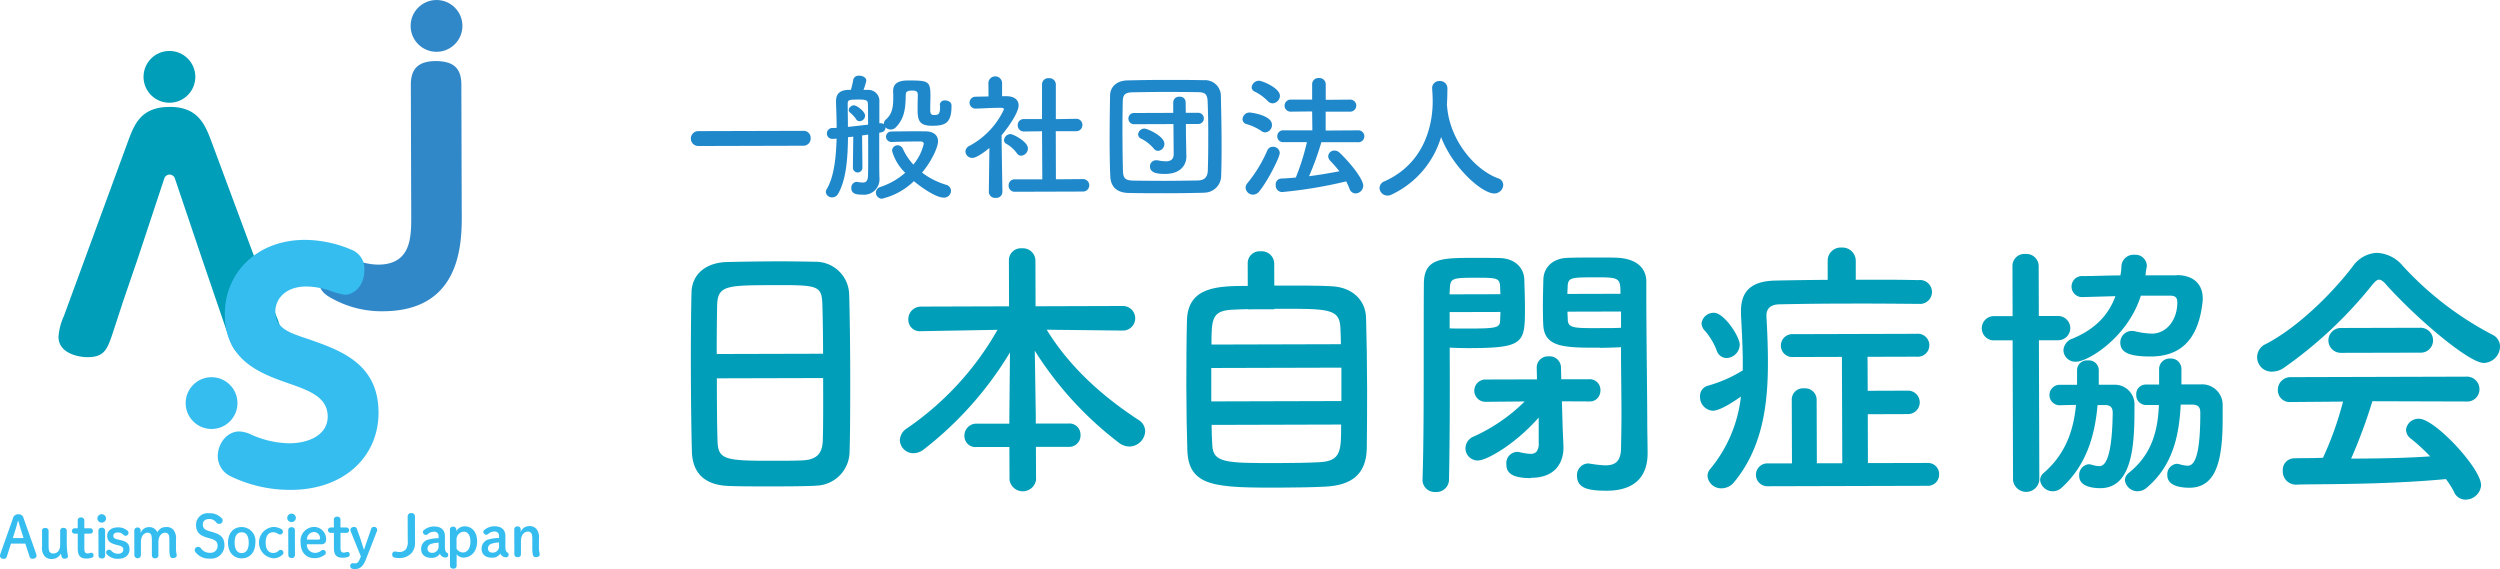
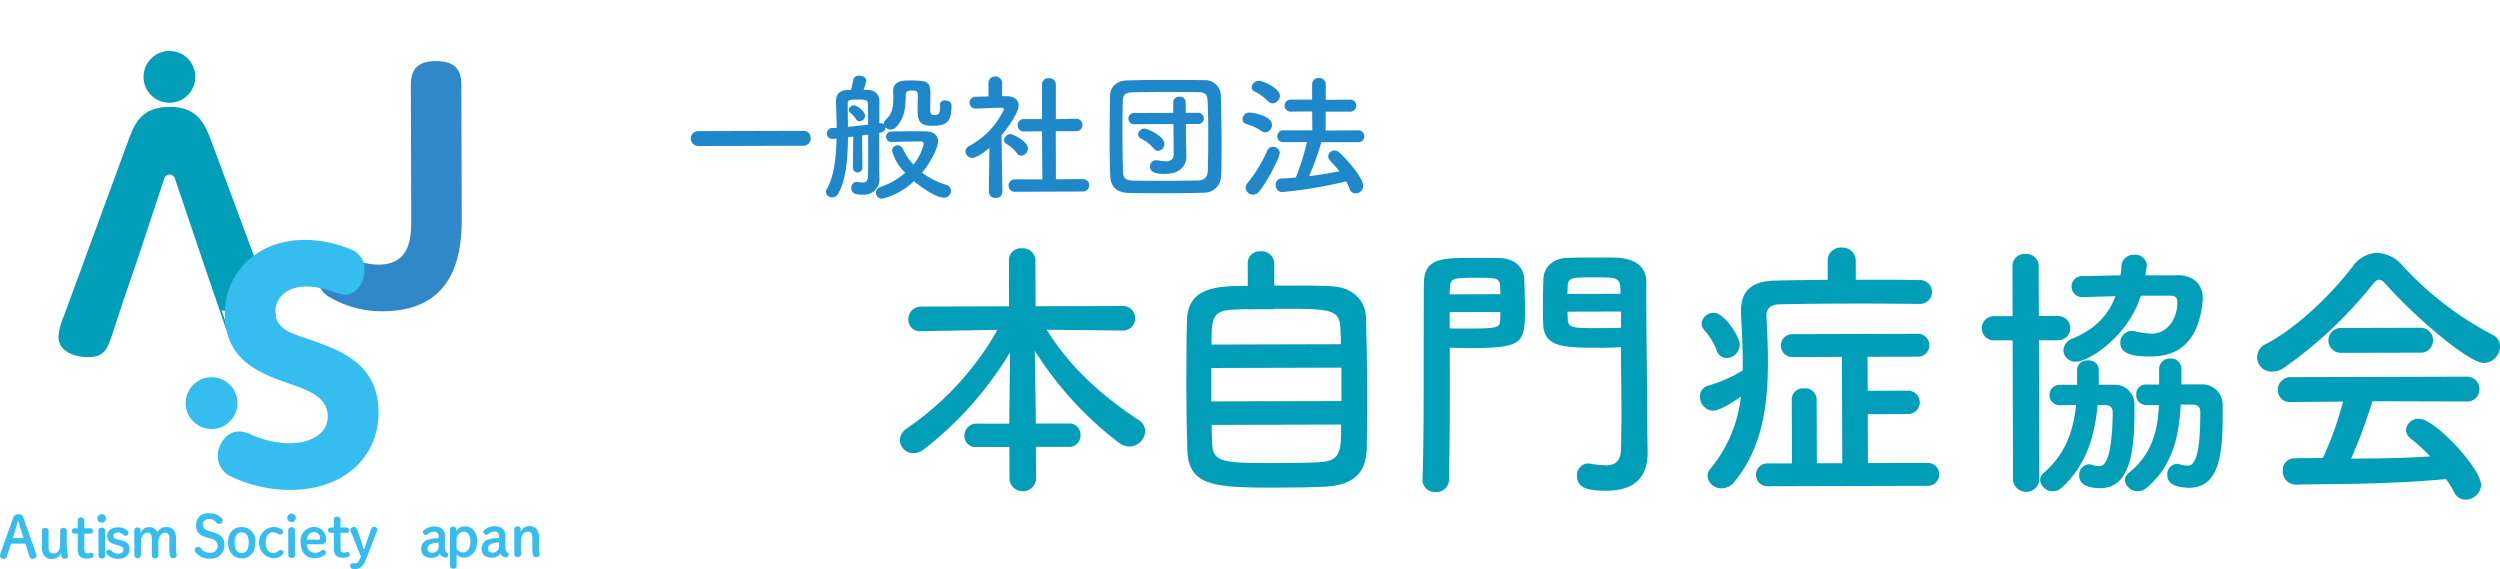
<svg xmlns="http://www.w3.org/2000/svg" width="442.999" height="100.829" viewBox="0 0 442.999 100.829">
  <g id="logo" transform="translate(-539.234 -22.605)">
    <g id="_イヤー_1-2" transform="translate(661.653 36.019)">
-       <path id="パス_65" data-name="パス 65" d="M22.077,66.65c-2.146.1-4.8.114-7.384.114-2.537,0-5.97.013-7.977-.076C2.462,66.549.354,64.4.19,60.793c-.1-3.181-.177-9.4-.189-14.73-.013-4.746.025-10.426.114-13.7.088-3.13,2.436-5.188,6.1-5.352,1.855-.05,5.92-.114,9.05-.126,2.588,0,5.137.038,6.8.076a5.932,5.932,0,0,1,5.983,5.705c.1,2.979.177,8.76.189,13.645.013,5.377-.013,11.65-.114,14.238a6.07,6.07,0,0,1-6.046,6.084Zm1.351-23.389c0-3.08-.063-6.8-.126-8.76-.114-3.37-.846-3.421-8.671-3.4-8.268.025-9.833.076-9.972,3.446-.038,2.007-.088,5.68-.076,8.76l18.832-.05ZM4.608,47.616c0,4.115.025,8.911.126,11.259.114,3.181,1.527,3.37,9.845,3.345,1.906,0,3.862,0,5.137-.063,2.739-.1,3.572-1.376,3.66-3.484.088-2.449.076-7.195.063-11.108l-18.832.05Z" transform="translate(0.002 6.01)" fill="#009eb8" />
      <path id="パス_66" data-name="パス 66" d="M53.448,60.251l.025,5.844a2.378,2.378,0,0,1-4.7.013l-.025-5.844H42.985a1.962,1.962,0,0,1-2.209-1.982,2.124,2.124,0,0,1,2.2-2.158H48.74V54.886L48.854,43.5A62.358,62.358,0,0,1,33.543,60.718a2.987,2.987,0,0,1-1.754.644,2.391,2.391,0,0,1-2.449-2.3A2.59,2.59,0,0,1,30.6,56.956,52.549,52.549,0,0,0,46.645,39.5L33.1,39.74h-.05a2.019,2.019,0,0,1-2.209-2.045,2.228,2.228,0,0,1,2.247-2.31l15.6-.05-.025-8.167a2.109,2.109,0,0,1,2.3-2.108,2.217,2.217,0,0,1,2.4,2.1l.025,8.167,15.551-.05a2.179,2.179,0,0,1,.013,4.355H68.9l-13.544-.151c4.329,7.031,10.4,12.143,16.283,15.992a2.381,2.381,0,0,1,1.174,2.007,2.851,2.851,0,0,1-2.827,2.7,3.139,3.139,0,0,1-1.717-.581,61.881,61.881,0,0,1-15.02-16.4l.177,11.625V56.1h5.819A1.966,1.966,0,0,1,61.35,58.13a2,2,0,0,1-2.1,2.108H53.436Z" transform="translate(7.696 5.53)" fill="#009eb8" />
      <path id="パス_67" data-name="パス 67" d="M78.385,35.324l-.025-8.167a2.109,2.109,0,0,1,2.3-2.108,2.217,2.217,0,0,1,2.4,2.1l.025,8.167h-4.7Z" transform="translate(20.314 6.069)" fill="#009eb8" />
      <path id="パス_68" data-name="パス 68" d="M85.669,30.29c3.522,0,8.028-.025,9.934.126,3.421.189,5.882,2.335,5.983,5.554.1,3.13.177,8.066.189,12.812,0,4.064-.025,8.028-.063,10.464-.139,4.544-2.726,6.463-7.46,6.677-1.906.1-5.188.164-7.586.164-11.688.038-16.535-.05-16.75-6.652-.1-2.941-.164-7.094-.177-11.3,0-4.254.025-8.558.114-11.789.227-5.92,5.566-5.983,10.741-6l5.087-.063ZM97.206,44.831l-23.048.063v5.92l23.061-.063v-5.92Zm-.076-4.153c0-1.123-.05-2.146-.1-2.979-.151-3.32-2.121-3.32-11.12-3.294-2.89,0-6.551.063-8.116.164-3.471.2-3.61,1.628-3.6,6.172l22.947-.063Zm-22.909,14.3c0,1.325.05,2.55.114,3.471.1,3.231,2.171,3.32,11.751,3.294,2.4,0,5.73-.063,7.333-.164,3.761-.2,3.761-2.108,3.749-6.665l-22.947.063Z" transform="translate(18.059 6.901)" fill="#009eb8" />
      <path id="パス_69" data-name="パス 69" d="M107.824,45.889c.013,5.478,0,12.862-.139,19.855A2.223,2.223,0,0,1,105.3,67.9a2.167,2.167,0,0,1-2.31-2.045v-.1c.316-9.05.164-24.361.24-34.673-.013-4.544,2.966-4.658,8.495-4.67,2.007,0,4.115,0,5.036.038,2.5.088,4.165,1.6,4.266,3.749.05,1.666.114,3.37.114,5.036.013,6.261-.126,7.144-9.807,7.169-1.363,0-2.638-.038-3.522-.088C107.812,43.592,107.812,44.223,107.824,45.889Zm8.962-13.039c0-.543-.051-1.022-.051-1.464-.1-1.414-.644-1.464-4.405-1.452-4.064,0-4.405.114-4.493,1.868,0,.341-.05.682-.05,1.073ZM107.8,36.006V38.9c.745.05,2.209.038,3.724.038,4.847-.013,5.188-.215,5.226-1.527,0-.442.05-.934.05-1.414l-9,.025ZM134.47,42.33c-6.362.013-9.934-.025-10.085-4.127-.05-.934-.05-1.956-.063-2.979,0-1.666.038-3.37.088-5.036.088-2.146,1.7-3.673,4.191-3.774.934-.05,3.08-.063,5.137-.063,1.515,0,2.941,0,3.761.038,3.673.189,5.137,2.045,5.15,4.191V34.2c.025,7.333.139,14.478.164,20.738,0,2.348.063,4.405.063,6.109,0,3.522-1.691,6.6-7.22,6.627-3.332,0-5.289-.429-5.289-2.676a2.049,2.049,0,0,1,1.994-2.158c.151,0,.24.05.391.05a20.2,20.2,0,0,0,2.638.29c1.616,0,2.739-.593,2.777-2.991.038-1.956.088-4.2.076-6.5,0-3.522-.076-7.233-.076-10.325V42.241c-.884.05-2.247.1-3.711.114Zm3.6-9.542c0-2.89-.2-2.941-4.658-2.928-4.064,0-4.594.063-4.7,1.527,0,.442-.05.934-.05,1.414l9.391-.025Zm.1,3.13-9.492.025c0,.492.051.972.051,1.414.05,1.515,1.123,1.515,5.478,1.5,1.616,0,3.282,0,3.963-.063v-2.89Z" transform="translate(26.659 5.868)" fill="#009eb8" />
      <path id="パス_70" data-name="パス 70" d="M180.722,34.934c-4.115-.038-8.659-.076-13.746-.05-4.153,0-8.116.076-10.906.126-1.565.05-2.247.8-2.247,2.007v.151c.151,2.638.265,5.327.265,8.015.025,7.775-1.035,15.311-5.958,21.294a2.845,2.845,0,0,1-2.247,1.136,2.424,2.424,0,0,1-2.5-2.146,1.9,1.9,0,0,1,.48-1.275,24.234,24.234,0,0,0,5.44-12.837c-1.022.732-3.66,2.512-4.986,2.512a2.434,2.434,0,0,1-2.259-2.537,1.9,1.9,0,0,1,1.414-1.906,23.374,23.374,0,0,0,6.16-2.714V45.436c0-2.79-.164-5.63-.316-8.608V36.2c0-3.673,1.994-5.339,6.2-5.4,2.247-.05,6.324-.114,9.164-.126v-3.32a2.314,2.314,0,0,1,2.474-2.4,2.35,2.35,0,0,1,2.5,2.386v3.32c4.809-.013,7.422-.025,11.095.063a2.119,2.119,0,1,1,.013,4.2h-.05Zm-35.683,8.318a11.838,11.838,0,0,0-2.07-3.509,2.05,2.05,0,0,1-.644-1.363,2.164,2.164,0,0,1,2.2-1.868c1.8,0,4.557,4.191,4.569,5.655a2.419,2.419,0,0,1-2.335,2.36,1.834,1.834,0,0,1-1.717-1.262Zm9.025,23.995a2.027,2.027,0,1,1-.013-4.052h4.3l-.038-11.335a1.986,1.986,0,0,1,2.2-1.956,2.027,2.027,0,0,1,2.209,1.944l.038,11.322h4.506L167.2,44.325l-8.608.025a2.033,2.033,0,1,1-.013-4.052l21.862-.063a2.037,2.037,0,1,1,.013,4.052l-8.709.025.025,6.021,7.094-.025a2.077,2.077,0,1,1,.013,4.153l-7.094.025.025,8.659,10.514-.025a1.978,1.978,0,0,1,2.108,1.994,2,2,0,0,1-2.146,2.057l-28.223.076Z" transform="translate(36.767 5.501)" fill="#009eb8" />
      <path id="パス_71" data-name="パス 71" d="M187.2,41.161h-3.231a2.148,2.148,0,1,1-.013-4.292h3.231l-.025-8.861a2.12,2.12,0,0,1,2.3-2.158A2.181,2.181,0,0,1,191.808,28l.025,8.848h3.421a2.146,2.146,0,1,1,.013,4.292h-3.421l.076,24.815a2.348,2.348,0,0,1-4.658.013l-.076-24.8ZM202.246,52.6c-.48,5.364-1.931,10.641-6.362,14.667a2.29,2.29,0,0,1-1.565.631,2.246,2.246,0,0,1-2.259-1.982,1.677,1.677,0,0,1,.631-1.262c3.9-3.345,5.314-7.611,5.73-12.054-1.123,0-2.2.05-2.979.063a1.814,1.814,0,0,1-.013-3.623h3.181V46.374A1.731,1.731,0,0,1,200.5,44.72a1.749,1.749,0,0,1,1.956,1.641v2.663h2.689a3.485,3.485,0,0,1,3.635,3.711c.025,6.475-.2,14.6-6.021,14.617-.581,0-3.761,0-3.774-2.158a1.917,1.917,0,0,1,1.7-2.083,2.506,2.506,0,0,1,.543.1,5.583,5.583,0,0,0,1.275.24c.682,0,2.3-.252,2.423-9.429,0-1.01-.442-1.351-1.275-1.4h-1.414Zm14.023-23c3.029,0,4.607,1.679,4.607,4.1a4.761,4.761,0,0,1-.05.82c-.808,7.056-4.38,9.492-9.164,9.5-3.522,0-5.377-.568-5.39-2.449a2.046,2.046,0,0,1,2.1-2.083,3.713,3.713,0,0,1,.682.1,13.243,13.243,0,0,0,2.79.379c2.638,0,4.544-2.436,4.531-5.566,0-.871-.442-1.161-1.224-1.161h-5.238c-2.373,7.51-9.454,11.7-11.461,11.7a2.105,2.105,0,0,1-2.259-2.02,2.326,2.326,0,0,1,1.654-2.083c3.913-1.654,6.3-4.077,7.561-7.51-1.755.05-5.579.164-5.768.164a1.867,1.867,0,1,1-.013-3.724c2.348,0,4.493-.114,6.652-.114a8.007,8.007,0,0,0,.189-1.628,2.147,2.147,0,0,1,2.3-2.032,2.03,2.03,0,0,1,2.209,2.02,13.539,13.539,0,0,0-.24,1.628h5.529Zm.707,22.947c-.278,5.465-1.388,10.83-6.071,14.768a2.46,2.46,0,0,1-1.515.581,2.261,2.261,0,0,1-2.31-1.969,1.747,1.747,0,0,1,.732-1.313c4.1-3.294,5.112-7.51,5.3-12h-2.247a1.73,1.73,0,0,1-1.767-1.83,1.678,1.678,0,0,1,1.7-1.792h2.348V46.323a1.879,1.879,0,0,1,1.994-1.944A1.845,1.845,0,0,1,217.1,46.26v2.7h3.484a3.628,3.628,0,0,1,3.825,3.7v1.931c.025,7.207-.846,12.673-5.882,12.685-1.224,0-3.913-.177-3.925-2.209a1.866,1.866,0,0,1,1.653-2.032,2.54,2.54,0,0,1,.593.1,5.933,5.933,0,0,0,1.325.24c.934,0,2.3-.732,2.272-9.429,0-1.01-.442-1.351-1.325-1.4h-2.146Z" transform="translate(47.027 5.737)" fill="#009eb8" />
      <path id="パス_72" data-name="パス 72" d="M243.361,30.967c-.543-.581-.934-.884-1.275-.871s-.682.29-1.174.884A75.4,75.4,0,0,1,225.249,45.7a3.645,3.645,0,0,1-2.057.694,2.553,2.553,0,0,1-1.149-4.9c5.667-2.954,11.713-8.937,15.412-13.783a5.476,5.476,0,0,1,4.254-2.36,6.315,6.315,0,0,1,4.607,2.335,57.781,57.781,0,0,0,15.879,12.18,2.284,2.284,0,0,1,1.325,2.1,2.953,2.953,0,0,1-2.878,2.89c-2.638,0-11.865-7.838-17.305-13.884Zm-8.04,12.1a2.2,2.2,0,1,1-.013-4.405l14.036-.038a2.2,2.2,0,0,1,2.31,2.2,2.163,2.163,0,0,1-2.3,2.209Z" transform="translate(57.062 6.043)" fill="#009eb8" />
      <path id="パス_73" data-name="パス 73" d="M236.378,57.6c4.519-.013,9.719-.088,14-.4a32.159,32.159,0,0,0-3.358-3.092,2.012,2.012,0,0,1-.909-1.729,2.227,2.227,0,0,1,2.436-1.83c2.878.215,11.057,9,10.855,11.877a2.774,2.774,0,0,1-2.928,2.436,2.206,2.206,0,0,1-1.906-1.464,16.7,16.7,0,0,0-1.388-2.171c-11.36,1.073-24.02.846-26.418.985h-.24a2.344,2.344,0,0,1-2.259-2.461,2.056,2.056,0,0,1,1.994-2.209c1.717-.05,3.37,0,5.137-.1a57.946,57.946,0,0,0,3.547-9.946l-9.239.076a2.1,2.1,0,0,1-2.31-2.1,2.24,2.24,0,0,1,2.3-2.31l31.063-.088a2.224,2.224,0,0,1,2.36,2.247,2.156,2.156,0,0,1-2.335,2.158l-16.636-.05a93.228,93.228,0,0,1-3.774,10.186Z" transform="translate(57.823 10.253)" fill="#009eb8" />
      <g id="グループ_590" data-name="グループ 590" transform="translate(0)">
        <path id="パス_74" data-name="パス 74" d="M72.456,10.429a1.32,1.32,0,1,1-.013-2.638L91.01,7.74a1.239,1.239,0,0,1,1.3,1.287,1.274,1.274,0,0,1-1.287,1.351Z" transform="translate(-71.08 2.03)" fill="#1f88ca" />
        <path id="パス_75" data-name="パス 75" d="M110.226,5.213a.838.838,0,0,1,.947-.833c.543,0,1.123.316,1.123.858v.177c0,3.08-1.212,3.446-3.433,3.458-2.373,0-2.575-1.022-2.575-3.08,0-.858.038-1.767.038-2.449s-.543-.707-.934-.707c-.682,0-1.2.05-1.2.757-.038,2.3-.189,4.115-1.717,5.705a1.275,1.275,0,0,1-.947.442,1.347,1.347,0,0,1-.934-.391V9.2c0,.593-.391.808-1.1.909-.013,2.133,0,4.127,0,4.923,0,.884,0,2.3.038,3.029v.076a2.737,2.737,0,0,1-3.029,2.941c-.884,0-1.956-.063-1.956-1.149a1.023,1.023,0,0,1,.947-1.123c.051,0,.1.025.151.025a6.862,6.862,0,0,0,.909.1c.581,0,.934-.252.947-1.3.05-1.2.038-4.254.025-7.195-.341.05-.707.1-1.073.151l.063,5.743a.846.846,0,0,1-1.691,0L94.89,10.8l-.934.1c-.038,3.673-.316,7.535-1.729,9.984a1.224,1.224,0,0,1-1.073.682A1.078,1.078,0,0,1,90.03,20.6a1,1,0,0,1,.151-.492c1.287-2.108,1.666-5.579,1.754-8.962-.215.025-.417.025-.581.05h-.126a.946.946,0,0,1-1.01-.947.963.963,0,0,1,.972-.985c.215,0,.492,0,.757-.025,0-1.717-.088-3.307-.114-4.62V4.544c0-1.224.555-1.931,2.045-2.032h.593A16.106,16.106,0,0,0,94.9.644.973.973,0,0,1,95.95,0c.606,0,1.25.316,1.25.871a9.127,9.127,0,0,1-.5,1.641h.783a1.948,1.948,0,0,1,2.032,2.121V8.444l.114-.025h.1a1.176,1.176,0,0,1,.593.164V8.457a.86.86,0,0,1,.316-.656c1.123-.985,1.338-2.158,1.338-3.862,0-.366,0-.757-.025-1.174v-.05c0-1.83,1.8-1.868,2.79-1.868,3.421,0,3.812.114,3.825,2.651,0,.833-.038,1.616-.038,2.322v.366c0,.492.2.783.593.783.884,0,1.149-.126,1.149-1.515v-.24ZM97.477,4.935c0-.682-.593-.707-1.666-.707-1.641,0-1.906.05-1.906.719,0,1.224.038,2.638.038,4.127,1.2-.126,2.5-.278,3.572-.4C97.515,7.157,97.515,5.806,97.477,4.935Zm-2.07,2.79a5.073,5.073,0,0,0-1.073-1.174.671.671,0,0,1-.252-.467.958.958,0,0,1,.947-.833c.467,0,1.956,1.073,1.956,1.83a1.009,1.009,0,0,1-.972.985.734.734,0,0,1-.618-.341Zm4.67,14.074A1.09,1.09,0,0,1,98.9,20.726a1.064,1.064,0,0,1,.808-1.01A12.876,12.876,0,0,0,104.1,17.2a8.563,8.563,0,0,1-2.335-3.888.991.991,0,0,1,.972-.985,1.066,1.066,0,0,1,.959.656,10.463,10.463,0,0,0,1.843,2.764,8.791,8.791,0,0,0,1.843-3.673c0-.24-.177-.417-.568-.417h-.808c-1.275,0-2.764.038-4.228.088h-.05a.957.957,0,0,1-1.035-.921.931.931,0,0,1,1-.934c1.022-.025,2.083-.025,3.105-.038s2.057,0,2.979.013c1.25.025,2.133.631,2.133,1.729,0,1.123-1.161,3.572-2.827,5.579a13.187,13.187,0,0,0,4.266,2.158,1.123,1.123,0,0,1,.858,1.073,1.22,1.22,0,0,1-1.287,1.2c-1.666,0-4.9-2.575-5.289-2.916a12.034,12.034,0,0,1-5.566,3.08Z" transform="translate(-66.111)" fill="#1f88ca" />
        <path id="パス_76" data-name="パス 76" d="M116.171,20.614A1.054,1.054,0,0,1,115,21.623a1.1,1.1,0,0,1-1.224-1V20.6l.1-7.826c-.858.732-2.3,1.767-3,1.767a1.2,1.2,0,0,1-1.25-1.123,1.185,1.185,0,0,1,.707-1.01,13.955,13.955,0,0,0,6.122-6.475c0-.24-.366-.265-.543-.265h-.442c-1.388,0-2.449.1-3.963.139h-.025A1.055,1.055,0,1,1,111.45,3.7c.757-.025,1.515-.025,2.272-.05L113.7,1.2a1.217,1.217,0,0,1,2.423-.013V3.612h.82c1.414.013,2.108.707,2.108,1.628,0,1.275-1.843,3.9-3.017,5.289.038,3.787.151,10.047.151,10.047V20.6Zm2.575-6.9a5.983,5.983,0,0,0-1.893-1.679.718.718,0,0,1-.391-.606,1.2,1.2,0,0,1,1.149-1.111c.467,0,3.08,1.338,3.092,2.537a1.308,1.308,0,0,1-1.2,1.3A.908.908,0,0,1,118.746,13.709Zm-.341,6.829a1.065,1.065,0,0,1-1.123-1.1,1.052,1.052,0,0,1,1.123-1.1h4.847l-.05-8.52-3.181.038a1.065,1.065,0,0,1-1.123-1.1,1.045,1.045,0,0,1,1.1-1.1H123.2V1.542A1.106,1.106,0,0,1,124.426.418a1.132,1.132,0,0,1,1.224,1.123V7.676l3.534-.063h.025a1.073,1.073,0,0,1,1.149,1.1,1.094,1.094,0,0,1-1.174,1.1h-3.547l.025,8.52,4.746-.038a1.106,1.106,0,1,1,0,2.209l-12,.038Z" transform="translate(-60.974 0.024)" fill="#1f88ca" />
        <path id="パス_77" data-name="パス 77" d="M146.594,20.584c-2.158.05-4.405.088-6.652.088s-4.506,0-6.7-.05c-2.133-.038-3.181-1.136-3.257-2.954s-.114-4.039-.114-6.311c0-2.764.038-5.6.076-8C129.971,1.789,131.157.729,133,.678c2.133-.05,4.38-.088,6.677-.088s4.62,0,6.917.05a2.793,2.793,0,0,1,2.991,2.777c.051,2.5.114,5.263.126,7.927,0,2.2,0,4.329-.076,6.185a3.009,3.009,0,0,1-3.029,3.042Zm.757-10.085c0-2.108-.038-4.2-.114-6.084-.05-1.388-.543-1.641-1.742-1.654-1.83-.025-3.862-.038-5.844-.038-2.007,0-3.938.038-5.655.063-1.388.025-1.78.417-1.8,1.666-.038,1.982-.063,4.153-.05,6.286s.038,4.2.088,6.046c.05,1.388.543,1.641,2.057,1.654,1.691.025,3.471.038,5.352.038,1.855,0,3.812-.038,5.794-.063,1.363-.025,1.78-.694,1.83-1.742.063-1.956.088-4.064.076-6.16ZM141.18,8.416l-6.942.025a.977.977,0,0,1-1.035-1,.963.963,0,0,1,1.022-.985l6.917-.025V4.553a1.011,1.011,0,0,1,1.1-.985.989.989,0,0,1,1.1.972l.025,1.881h2.158a.992.992,0,1,1,.013,1.982h-2.158l.025,2.474.063,3.282v.05c0,1.325-.9,3.029-3.736,3.042-1.174,0-2.714-.088-2.714-1.338a1.078,1.078,0,0,1,1.123-1.086,1.332,1.332,0,0,1,.316.025,7.01,7.01,0,0,0,1.376.164c.808,0,1.388-.3,1.388-1.3L141.18,8.4Zm-3.534,4.292a6.783,6.783,0,0,0-2.184-1.7.871.871,0,0,1-.543-.757,1.121,1.121,0,0,1,1.123-1.035c.492,0,3.522,1.313,3.534,2.7a1.233,1.233,0,0,1-1.123,1.25,1.022,1.022,0,0,1-.808-.467Z" transform="translate(-55.664 0.155)" fill="#1f88ca" />
        <path id="パス_78" data-name="パス 78" d="M151.862,9.708a9.438,9.438,0,0,0-2.689-1.237.892.892,0,0,1-.644-.833,1.245,1.245,0,0,1,1.224-1.2c.366,0,3.989.5,3.989,2.171a1.3,1.3,0,0,1-1.2,1.351,1.209,1.209,0,0,1-.682-.24Zm-1.489,11.284a1.314,1.314,0,0,1-1.3-1.25,1.224,1.224,0,0,1,.316-.783,24.362,24.362,0,0,0,3.534-5.806,1.042,1.042,0,0,1,1-.644,1.152,1.152,0,0,1,1.2,1.1c0,.732-2.07,4.872-3.6,6.765a1.44,1.44,0,0,1-1.149.618ZM153.011,4.42a8.354,8.354,0,0,0-2.348-1.7.836.836,0,0,1-.518-.732A1.3,1.3,0,0,1,151.458.81c.568,0,3.7,1.287,3.7,2.676a1.381,1.381,0,0,1-1.287,1.325,1.22,1.22,0,0,1-.858-.391ZM162.5,11.7a51.788,51.788,0,0,1-2.184,6.021c1.855-.227,3.686-.555,5.377-.871-.518-.656-1.06-1.275-1.641-1.881a1.185,1.185,0,0,1-.341-.783,1.082,1.082,0,0,1,1.123-1.01,1.378,1.378,0,0,1,.934.417c2.6,2.537,4.153,4.91,4.153,5.806a1.4,1.4,0,0,1-1.363,1.376,1.139,1.139,0,0,1-1.073-.833,12.077,12.077,0,0,0-.593-1.3,80.087,80.087,0,0,1-11.373,1.893,1.16,1.16,0,0,1-1.111-1.25,1.039,1.039,0,0,1,.972-1.149c.833-.025,1.717-.1,2.588-.177a40.616,40.616,0,0,0,1.969-6.273h-4.178a1.01,1.01,0,0,1-1.073-1.035,1.029,1.029,0,0,1,1.073-1.06H160.9l-.038-3.345-3.736.038a1.068,1.068,0,0,1-1.149-1.073,1.08,1.08,0,0,1,1.149-1.06h3.736V1.416A1.093,1.093,0,0,1,162.048.33,1.116,1.116,0,0,1,163.273,1.4v2.79l4.241-.038a1.076,1.076,0,0,1,1.174,1.073,1.088,1.088,0,0,1-1.174,1.06H163.26V9.633l5.68-.038a1.06,1.06,0,1,1,0,2.108Z" transform="translate(-50.771 0.086)" fill="#1f88ca" />
-         <path id="パス_79" data-name="パス 79" d="M179.713,5.079a1.371,1.371,0,0,1,.025.189c.48,6,4.9,11.183,8.987,12.7a1.257,1.257,0,0,1,.959,1.2,1.573,1.573,0,0,1-1.616,1.5c-2.083,0-7.258-4.43-9.4-10a16.417,16.417,0,0,1-8.772,10.2,1.538,1.538,0,0,1-.707.177,1.409,1.409,0,0,1-1.426-1.338,1.322,1.322,0,0,1,.9-1.2c8.331-3.736,8.52-12.332,8.52-14.162,0-.732-.05-1.565-.1-2.3V1.974A1.257,1.257,0,0,1,178.438.75a1.273,1.273,0,0,1,1.351,1.287c0,.858-.025,1.906-.088,2.966v.1Z" transform="translate(-45.729 0.197)" fill="#1f88ca" />
      </g>
-       <path id="パス_80" data-name="パス 80" d="M120.569,61.8c-3.787,0-4.3-1.262-4.3-2.487a1.982,1.982,0,0,1,1.881-2.158,1.678,1.678,0,0,1,.48.05,8.807,8.807,0,0,0,1.906.29,1.316,1.316,0,0,0,1.073-.379,2.348,2.348,0,0,0,.391-1.59V51.072c-4.342,4.91-9.315,7.6-10.729,7.6a2.158,2.158,0,0,1-2.247-2.146,2.279,2.279,0,0,1,1.464-2.1,30.648,30.648,0,0,0,9.025-6.21l-6.866.063a1.977,1.977,0,1,1-.013-3.951l9.063-.025-.05-2.133a1.983,1.983,0,0,1,2.1-1.944,2.008,2.008,0,0,1,2.2,1.919l.05,2.133h4.961a1.893,1.893,0,0,1,1.982,1.956,2.065,2.065,0,0,1-.48,1.363,1.841,1.841,0,0,1-1.439.618l-4.91-.025.139,4.86.139,3.168v.227c0,1.237-.4,5.289-5.756,5.3h-.05Z" transform="translate(28.239 9.508)" fill="#009eb8" />
    </g>
    <g id="_イヤー_1-2-2" data-name="_イヤー_1-2" transform="translate(539.234 22.605)">
      <g id="グループ_588" data-name="グループ 588" transform="translate(0 90.92)">
        <path id="パス_44" data-name="パス 44" d="M2.295,122.45a.924.924,0,0,1,.942-.73.905.905,0,0,1,.95.714l2.234,6.338a.964.964,0,0,1,.053.274c0,.334-.274.562-.707.562a.5.5,0,0,1-.532-.388l-.745-2.3H1.945l-.737,2.31a.531.531,0,0,1-.54.388c-.418,0-.669-.22-.669-.532a1.016,1.016,0,0,1,.053-.3l2.242-6.345Zm.882.448c-.144.54-.3,1.125-.448,1.6l-.456,1.436h1.9l-.464-1.459c-.152-.494-.319-1.041-.464-1.581H3.176Z" transform="translate(0 -121.515)" fill="#36bdef" />
        <path id="パス_45" data-name="パス 45" d="M9.78,125.44a.519.519,0,0,1,.585-.532c.365,0,.593.19.593.532v2.6c.008.768.091,1,.205,1.132a.7.7,0,0,0,.57.266c.768,0,1.277-.494,1.277-1.581v-2.424a.509.509,0,0,1,.578-.532c.365,0,.593.19.593.532v2.219a11.609,11.609,0,0,0,.152,1.923,1.329,1.329,0,0,1,.053.365c0,.266-.251.418-.631.418a.461.461,0,0,1-.471-.357,3.807,3.807,0,0,1-.152-.57,1.691,1.691,0,0,1-1.55.973,1.594,1.594,0,0,1-1.307-.464A2.27,2.27,0,0,1,9.8,128.2V125.44Z" transform="translate(-2.348 -122.278)" fill="#36bdef" />
        <path id="パス_46" data-name="パス 46" d="M18.979,128.147c0,.5.22.692.555.692a1.354,1.354,0,0,0,.38-.053,1.432,1.432,0,0,1,.327-.061c.2,0,.357.175.357.479a.382.382,0,0,1-.266.388,3.047,3.047,0,0,1-.957.16c-1.071,0-1.565-.456-1.573-1.695v-2.713h-.532a.48.48,0,1,1,0-.958h.524V123a.515.515,0,0,1,.585-.532.522.522,0,0,1,.585.532v1.383h1.018a.48.48,0,1,1,0,.958H18.971v2.8Z" transform="translate(-4.024 -121.695)" fill="#36bdef" />
        <path id="パス_47" data-name="パス 47" d="M24.245,122.442a.757.757,0,0,1-.768.752.746.746,0,0,1-.768-.745.768.768,0,0,1,1.535-.008Zm-1.353,2.189c0-.334.22-.532.593-.532a.519.519,0,0,1,.585.532l.015,4.385a.515.515,0,0,1-.585.532c-.365,0-.593-.19-.593-.532l-.015-4.385Z" transform="translate(-5.452 -121.508)" fill="#36bdef" />
        <path id="パス_48" data-name="パス 48" d="M27.656,127.873c-1.216-.3-1.626-.722-1.634-1.611s.752-1.474,1.854-1.482a2.458,2.458,0,0,1,1.748.6.465.465,0,0,1,.167.388.517.517,0,0,1-.859.372,1.264,1.264,0,0,0-1.041-.456c-.562,0-.79.281-.783.585,0,.357.137.509.919.684l.365.084c1.14.251,1.581.714,1.581,1.634,0,1-.752,1.672-2,1.672a2.531,2.531,0,0,1-2-.775.423.423,0,0,1-.137-.365.486.486,0,0,1,.509-.464.5.5,0,0,1,.388.175,1.518,1.518,0,0,0,1.231.532c.6,0,.912-.312.9-.752,0-.38-.2-.562-.889-.737l-.334-.084Z" transform="translate(-7.02 -122.249)" fill="#36bdef" />
        <path id="パス_49" data-name="パス 49" d="M38.946,127.111c0-.768-.084-1.011-.2-1.147a.614.614,0,0,0-.532-.251c-.684,0-1.216.616-1.216,1.679v2.318a.508.508,0,0,1-.562.532.521.521,0,0,1-.593-.532v-2.622c-.008-.745-.091-.988-.2-1.125a.647.647,0,0,0-.54-.251c-.684,0-1.208.616-1.2,1.679v2.318a.584.584,0,0,1-1.163,0l-.015-4.4a.532.532,0,0,1,.57-.524.514.514,0,0,1,.555.517v.5a1.506,1.506,0,0,1,1.4-1.079,1.54,1.54,0,0,1,1.269.464,1.515,1.515,0,0,1,.289.448,1.664,1.664,0,0,1,1.55-.927,1.557,1.557,0,0,1,1.277.464,2.334,2.334,0,0,1,.479,1.74v1.543a4.638,4.638,0,0,0,.122,1.125,1.405,1.405,0,0,1,.008.175c0,.258-.266.448-.654.448a.482.482,0,0,1-.532-.365,5.12,5.12,0,0,1-.114-1.277v-1.482Z" transform="translate(-8.93 -122.233)" fill="#36bdef" />
        <path id="パス_50" data-name="パス 50" d="M49.731,125.844c-1.558-.426-2.1-1.087-2.1-2.325a2.055,2.055,0,0,1,2.318-2.029,2.826,2.826,0,0,1,2.189.843.532.532,0,0,1,.205.418.588.588,0,0,1-.623.616.543.543,0,0,1-.441-.182,1.594,1.594,0,0,0-1.292-.684c-.73,0-1.155.4-1.155.942,0,.669.281.988,1.292,1.261l.365.1c1.611.448,2.173,1.049,2.173,2.379a2.349,2.349,0,0,1-2.569,2.341,3.021,3.021,0,0,1-2.523-1.087.724.724,0,0,1-.175-.441.588.588,0,0,1,.616-.555.567.567,0,0,1,.433.19,1.892,1.892,0,0,0,1.672.866,1.226,1.226,0,0,0,1.337-1.292c0-.616-.327-.98-1.353-1.261l-.365-.1Z" transform="translate(-12.893 -121.46)" fill="#36bdef" />
        <path id="パス_51" data-name="パス 51" d="M55.49,127.466c0-1.725,1.011-2.766,2.417-2.766a2.455,2.455,0,0,1,2.432,2.751c0,1.74-1,2.8-2.417,2.8S55.5,129.2,55.49,127.466Zm3.67-.008c0-1.185-.448-1.831-1.254-1.824s-1.246.646-1.239,1.831.456,1.862,1.254,1.854S59.168,128.652,59.16,127.458Z" transform="translate(-15.089 -122.23)" fill="#36bdef" />
        <path id="パス_52" data-name="パス 52" d="M67.19,129.581a2.245,2.245,0,0,1-1.657.646,2.787,2.787,0,0,1-.015-5.547,2.887,2.887,0,0,1,1.5.4.456.456,0,0,1,.236.448.5.5,0,0,1-.486.494.727.727,0,0,1-.38-.122,1.56,1.56,0,0,0-.866-.281c-.745,0-1.33.54-1.322,1.824,0,1.307.585,1.847,1.345,1.847a1.314,1.314,0,0,0,.957-.4.446.446,0,0,1,.319-.144.489.489,0,0,1,.524.441.506.506,0,0,1-.152.4Z" transform="translate(-17.123 -122.225)" fill="#36bdef" />
        <path id="パス_53" data-name="パス 53" d="M71.335,122.312a.757.757,0,0,1-.768.752.746.746,0,0,1-.768-.745.768.768,0,0,1,1.535-.008Zm-1.353,2.2c0-.334.22-.532.593-.532a.519.519,0,0,1,.585.532l.015,4.385a.515.515,0,0,1-.585.532c-.365,0-.593-.19-.593-.532Z" transform="translate(-18.905 -121.476)" fill="#36bdef" />
        <path id="パス_54" data-name="パス 54" d="M74.259,127.755a1.44,1.44,0,0,0,1.353,1.512,1.679,1.679,0,0,0,1.193-.4.534.534,0,0,1,.319-.122.474.474,0,0,1,.494.471.446.446,0,0,1-.144.357,2.885,2.885,0,0,1-1.862.631c-1.482,0-2.455-1-2.462-2.774a2.46,2.46,0,0,1,2.371-2.759,2.151,2.151,0,0,1,2.151,2.181.8.8,0,0,1-.866.9H74.252Zm2.1-.843c.167,0,.236-.114.236-.258a1.087,1.087,0,0,0-1.087-1.079,1.273,1.273,0,0,0-1.223,1.345h2.075Z" transform="translate(-19.883 -122.223)" fill="#36bdef" />
        <path id="パス_55" data-name="パス 55" d="M82.019,127.957c0,.5.22.692.555.692a1.354,1.354,0,0,0,.38-.053,1.432,1.432,0,0,1,.327-.061c.2,0,.357.175.357.479a.382.382,0,0,1-.266.388,3.047,3.047,0,0,1-.957.16c-1.071,0-1.565-.456-1.573-1.695v-2.713h-.532a.48.48,0,1,1,0-.957h.524v-1.383a.515.515,0,0,1,.585-.532.522.522,0,0,1,.585.532V124.2h1.018a.48.48,0,1,1,0,.957H82.011v2.8Z" transform="translate(-21.673 -121.649)" fill="#36bdef" />
        <path id="パス_56" data-name="パス 56" d="M85.362,125.559a1.046,1.046,0,0,1-.091-.38c0-.289.274-.5.646-.5a.477.477,0,0,1,.509.365l.517,1.444c.258.737.471,1.444.7,2.166h.068c.243-.76.494-1.474.76-2.242l.464-1.368a.475.475,0,0,1,.479-.372.541.541,0,0,1,.608.486.613.613,0,0,1-.053.266L88.029,130.4c-.479,1.231-1.056,1.733-1.885,1.733a4.61,4.61,0,0,1-.464-.023.494.494,0,0,1-.441-.54.437.437,0,0,1,.441-.464c.137,0,.274.023.471.023.319,0,.57-.175.919-1.087l.053-.137-1.763-4.354Z" transform="translate(-23.177 -122.223)" fill="#36bdef" />
-         <path id="パス_57" data-name="パス 57" d="M99.458,126.473a2.728,2.728,0,0,1-.669,2.12,2.879,2.879,0,0,1-2.173.821,3.959,3.959,0,0,1-.707-.068.5.5,0,0,1-.479-.562.47.47,0,0,1,.517-.532,4.929,4.929,0,0,0,.7.091,1.447,1.447,0,0,0,1.254-.562,2.634,2.634,0,0,0,.274-1.512l-.015-4.233a.582.582,0,0,1,.654-.585.568.568,0,0,1,.638.578l.015,4.446Z" transform="translate(-25.924 -121.45)" fill="#36bdef" />
        <path id="パス_58" data-name="パス 58" d="M105.59,126.3a.762.762,0,0,0-.851-.8,1.6,1.6,0,0,0-1.1.456.487.487,0,0,1-.289.114.548.548,0,0,1-.547-.509.445.445,0,0,1,.129-.3,2.785,2.785,0,0,1,1.839-.692c1.216,0,1.938.585,1.938,1.725v1.862c0,.707.129.912.365,1.064a.379.379,0,0,1,.213.357.447.447,0,0,1-.441.494,1.081,1.081,0,0,1-.471-.1.985.985,0,0,1-.547-.57,1.7,1.7,0,0,1-1.55.729c-1.132,0-1.778-.616-1.786-1.558a1.683,1.683,0,0,1,1.4-1.71,6.494,6.494,0,0,1,1.687-.213v-.334Zm0,1.155a3.8,3.8,0,0,0-1.3.2.859.859,0,0,0-.669.813c0,.471.251.775.859.775a1.106,1.106,0,0,0,1.109-1.147v-.631Z" transform="translate(-27.868 -122.199)" fill="#36bdef" />
        <path id="パス_59" data-name="パス 59" d="M110.12,125.115a.537.537,0,0,1,.585-.524.514.514,0,0,1,.555.517v.274a1.757,1.757,0,0,1,1.444-.851c1.322,0,2.242.973,2.249,2.69,0,1.778-1.064,2.857-2.477,2.857a1.667,1.667,0,0,1-1.155-.578v2.006a.509.509,0,0,1-.578.532c-.365,0-.593-.19-.593-.532l-.015-6.4Zm1.185,3.382a1.348,1.348,0,0,0,1.147.669c.745,0,1.315-.7,1.315-1.9,0-1.185-.479-1.786-1.17-1.786a1.381,1.381,0,0,0-1.292,1.5v1.512Z" transform="translate(-30.408 -122.189)" fill="#36bdef" />
        <path id="パス_60" data-name="パス 60" d="M120.62,126.253a.762.762,0,0,0-.851-.8,1.6,1.6,0,0,0-1.1.456.487.487,0,0,1-.289.114.548.548,0,0,1-.547-.509.445.445,0,0,1,.129-.3,2.785,2.785,0,0,1,1.839-.692c1.216,0,1.938.585,1.938,1.725v1.862c0,.707.129.912.365,1.064a.379.379,0,0,1,.213.357.447.447,0,0,1-.441.494,1.081,1.081,0,0,1-.471-.1.985.985,0,0,1-.547-.57,1.7,1.7,0,0,1-1.55.73c-1.132,0-1.778-.616-1.786-1.558a1.683,1.683,0,0,1,1.4-1.71,6.492,6.492,0,0,1,1.687-.213v-.334Zm0,1.155a3.8,3.8,0,0,0-1.3.2.859.859,0,0,0-.669.813c0,.471.251.775.859.775a1.106,1.106,0,0,0,1.109-1.147v-.631Z" transform="translate(-32.185 -122.187)" fill="#36bdef" />
        <path id="パス_61" data-name="パス 61" d="M126.28,125.569a1.55,1.55,0,0,1,1.451-1.079,1.6,1.6,0,0,1,1.3.464,2.237,2.237,0,0,1,.486,1.74v1.543a4.638,4.638,0,0,0,.122,1.125,1.4,1.4,0,0,1,.008.175c0,.258-.266.448-.661.448a.482.482,0,0,1-.532-.365,5.121,5.121,0,0,1-.114-1.277v-1.482c0-.768-.091-1.011-.205-1.147a.661.661,0,0,0-.562-.251c-.7,0-1.246.616-1.246,1.679v2.318a.512.512,0,0,1-.578.532c-.365,0-.593-.19-.593-.532l-.015-4.4a.537.537,0,0,1,.585-.524.514.514,0,0,1,.555.517v.5Z" transform="translate(-34.014 -122.18)" fill="#36bdef" />
      </g>
      <g id="グループ_589" data-name="グループ 589" transform="translate(10.365 0)">
-         <circle id="楕円形_16" data-name="楕円形 16" cx="4.59" cy="4.59" r="4.59" transform="translate(62.396)" fill="#3188c9" />
        <path id="パス_62" data-name="パス 62" d="M100.471,41.2c.015,5.038.053,17.326-13.937,17.372A18,18,0,0,1,78.1,56.636c-1.543-.79-2.971-1.527-2.979-3.648,0-2.014,1.474-4.4,3.746-4.408a4.88,4.88,0,0,1,1.961.524,11.07,11.07,0,0,0,4.825,1.208c5.882-.015,5.867-4.947,5.859-8.6l-.068-23.269c-.008-2.705,1.208-4.187,4.385-4.2,3.5-.008,4.559,1.573,4.567,4.172l.068,22.79Z" transform="translate(-29.009 -3.419)" fill="#3188c9" />
        <circle id="楕円形_17" data-name="楕円形 17" cx="4.59" cy="4.59" r="4.59" transform="translate(15.067 9.028)" fill="#009eb8" />
-         <path id="パス_63" data-name="パス 63" d="M52.213,62.723l-11.376-30.6c-1.178-3.176-2.4-6.406-7.493-6.391-5.19.015-6.3,3.146-7.508,6.436L14.582,62.829a10.454,10.454,0,0,0-.942,3.663c.008,2.918,3.564,3.594,5.152,3.587,3.024-.008,3.5-1.391,4.544-4.521l1.786-5.464L27.7,52.563l4.7-14.188a.988.988,0,0,1,1.854,0h0l4.78,14.157L41.6,60.048,43.467,65.5c1.071,3.123,1.55,4.5,4.521,4.491,1.961,0,5.19-.866,5.183-3.564a10.83,10.83,0,0,0-.965-3.708Z" transform="translate(-13.64 -6.789)" fill="#009eb8" />
+         <path id="パス_63" data-name="パス 63" d="M52.213,62.723l-11.376-30.6c-1.178-3.176-2.4-6.406-7.493-6.391-5.19.015-6.3,3.146-7.508,6.436L14.582,62.829a10.454,10.454,0,0,0-.942,3.663c.008,2.918,3.564,3.594,5.152,3.587,3.024-.008,3.5-1.391,4.544-4.521l1.786-5.464L27.7,52.563l4.7-14.188a.988.988,0,0,1,1.854,0h0l4.78,14.157L41.6,60.048,43.467,65.5a10.83,10.83,0,0,0-.965-3.708Z" transform="translate(-13.64 -6.789)" fill="#009eb8" />
        <circle id="楕円形_18" data-name="楕円形 18" cx="4.59" cy="4.59" r="4.59" transform="translate(22.532 66.838)" fill="#36bdef" />
        <path id="パス_64" data-name="パス 64" d="M57.387,92.316a17,17,0,0,0,6.573,1.467c3.762-.008,6.832-1.664,6.824-4.734-.008-3.442-3.245-4.6-7.014-5.912C59,81.457,52.577,79.192,52.554,70.924c-.023-7.2,5.525-13.162,14.165-13.185a21.3,21.3,0,0,1,8.222,1.725,3.588,3.588,0,0,1,2.341,3.541c.008,2.971-1.892,4.461-3.488,4.461a15.066,15.066,0,0,1-2.652-.737A13.793,13.793,0,0,0,67.007,66c-3.868.015-5.5,2.348-5.5,4.415.008,2.971,2.394,3.754,5.525,4.8,5.943,2.052,12.729,4.362,12.759,13.109.023,7.683-5.95,13.694-15.54,13.716a24.071,24.071,0,0,1-10.555-2.356A3.979,3.979,0,0,1,51.3,96.04c0-1.961,1.421-4.347,3.853-4.354a5.464,5.464,0,0,1,2.227.631Z" transform="translate(-23.08 -15.234)" fill="#36bdef" />
      </g>
    </g>
  </g>
</svg>